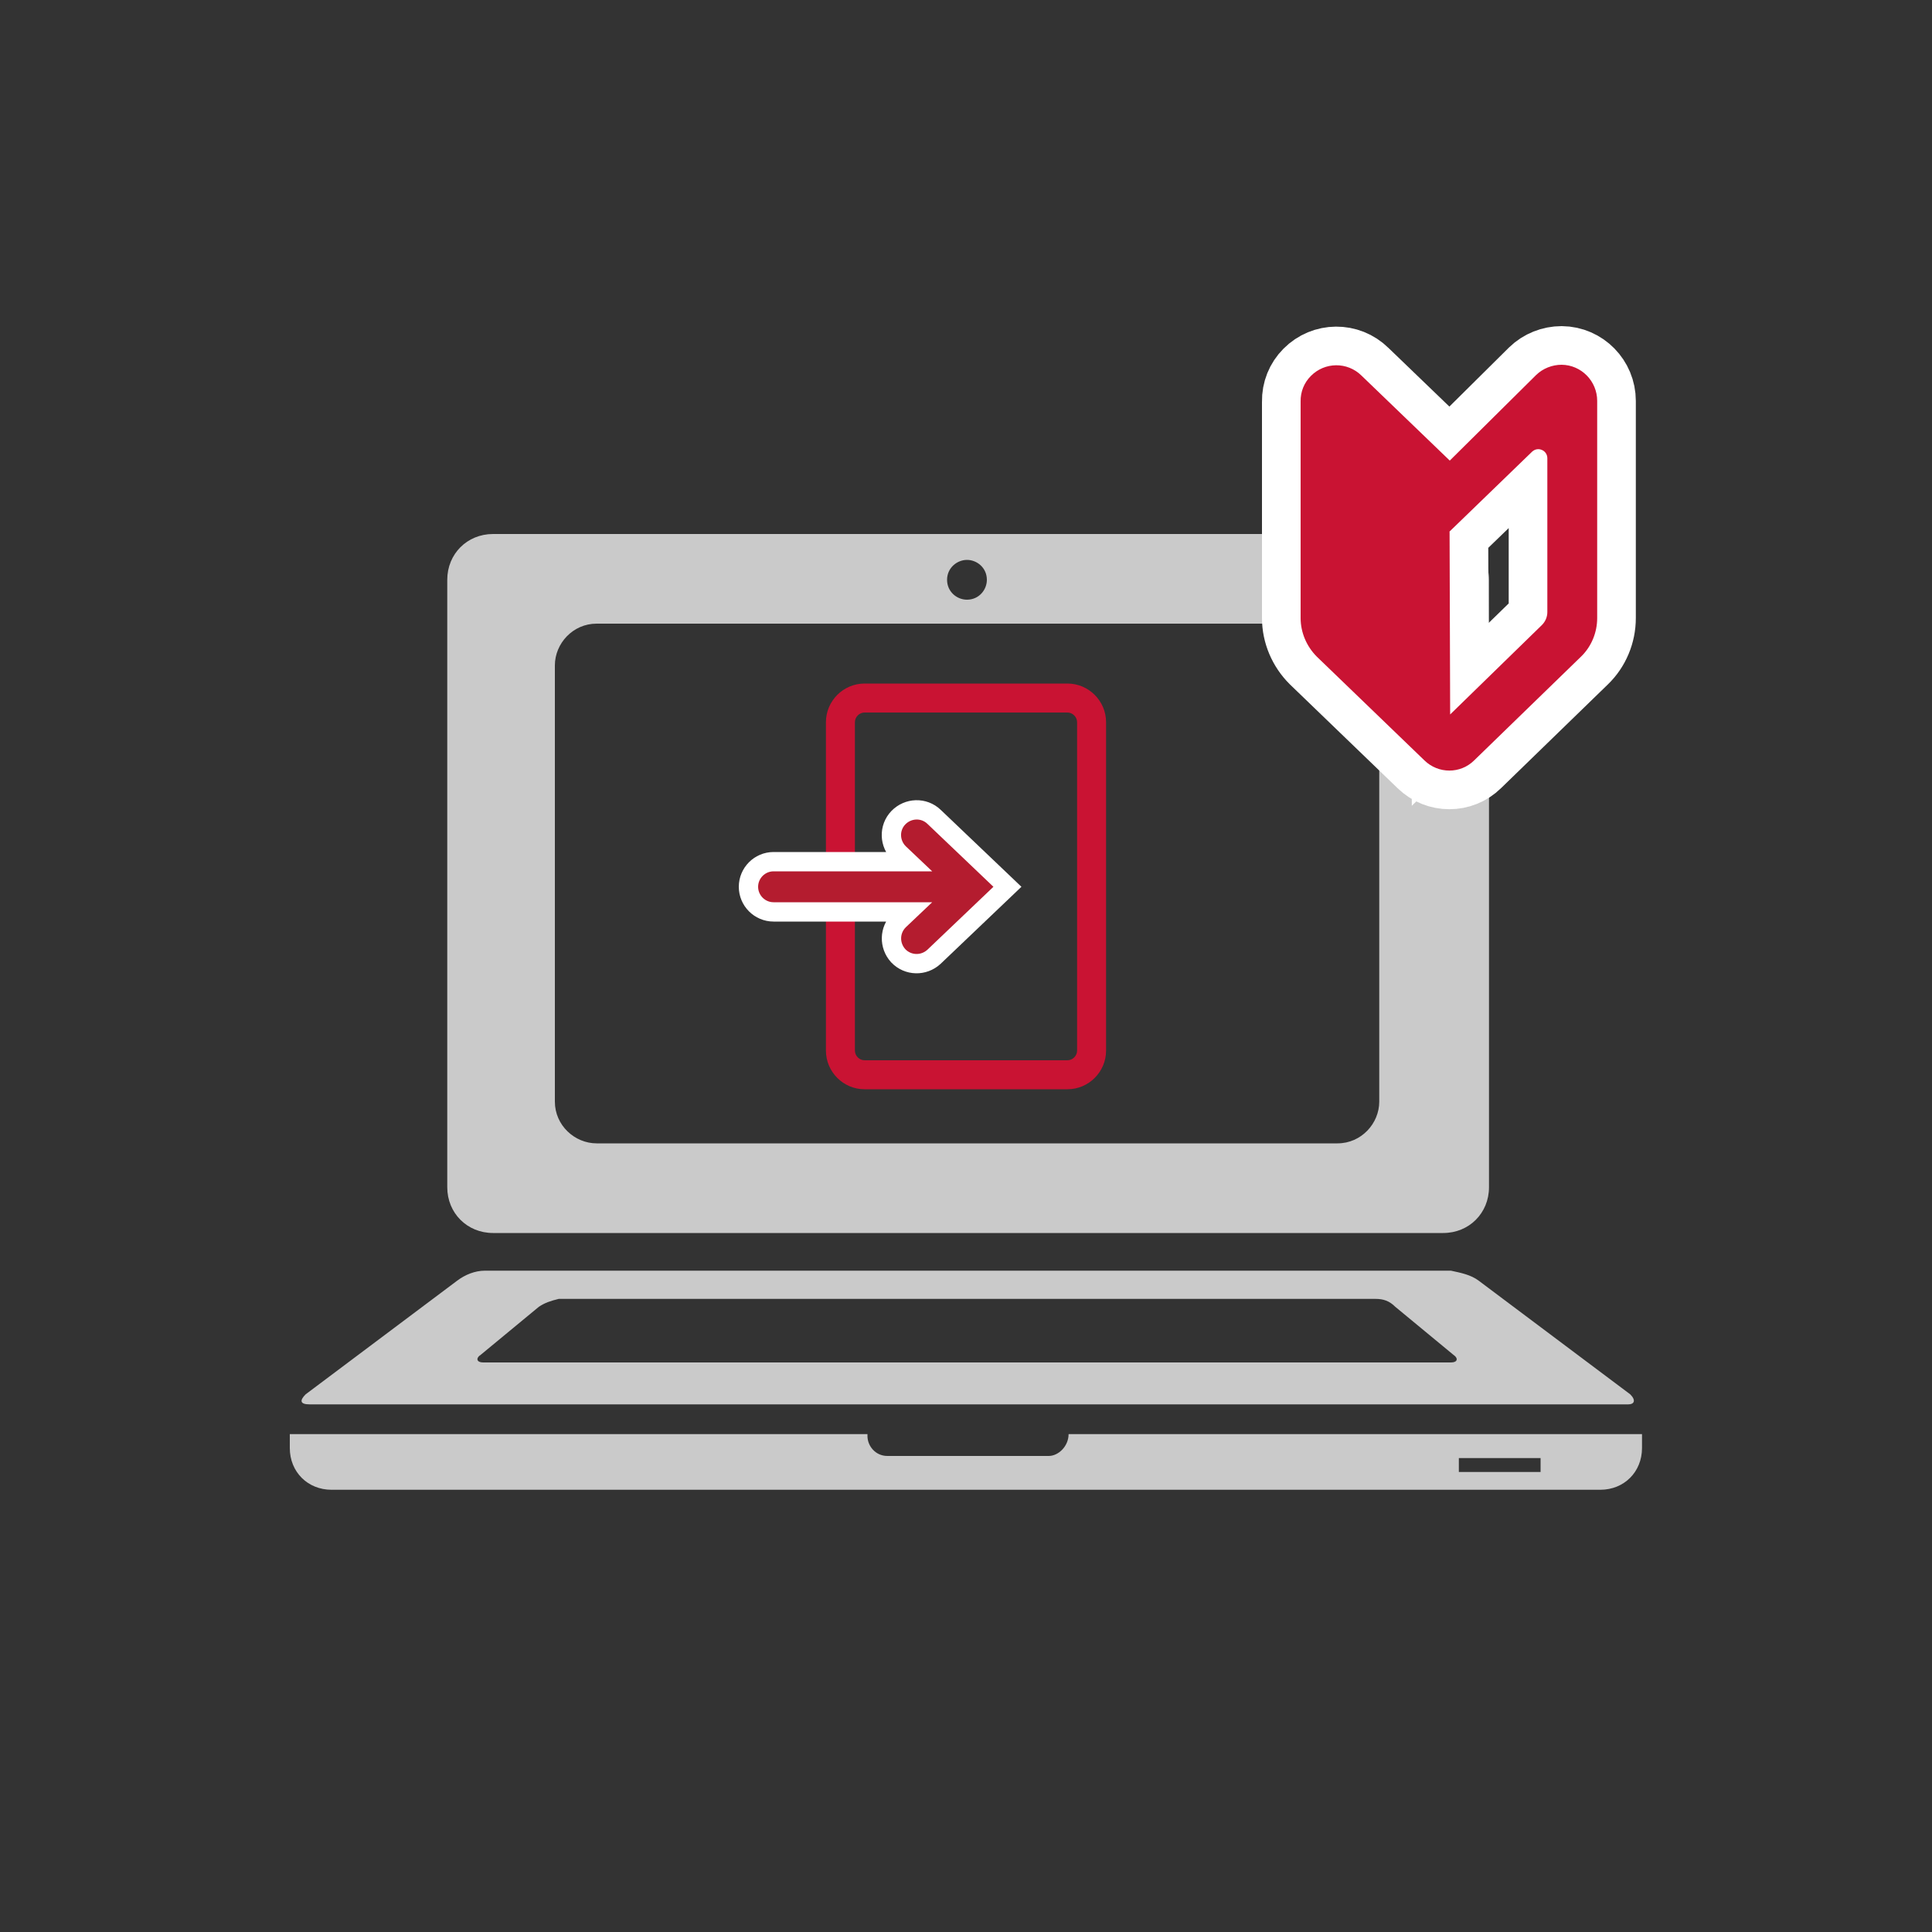
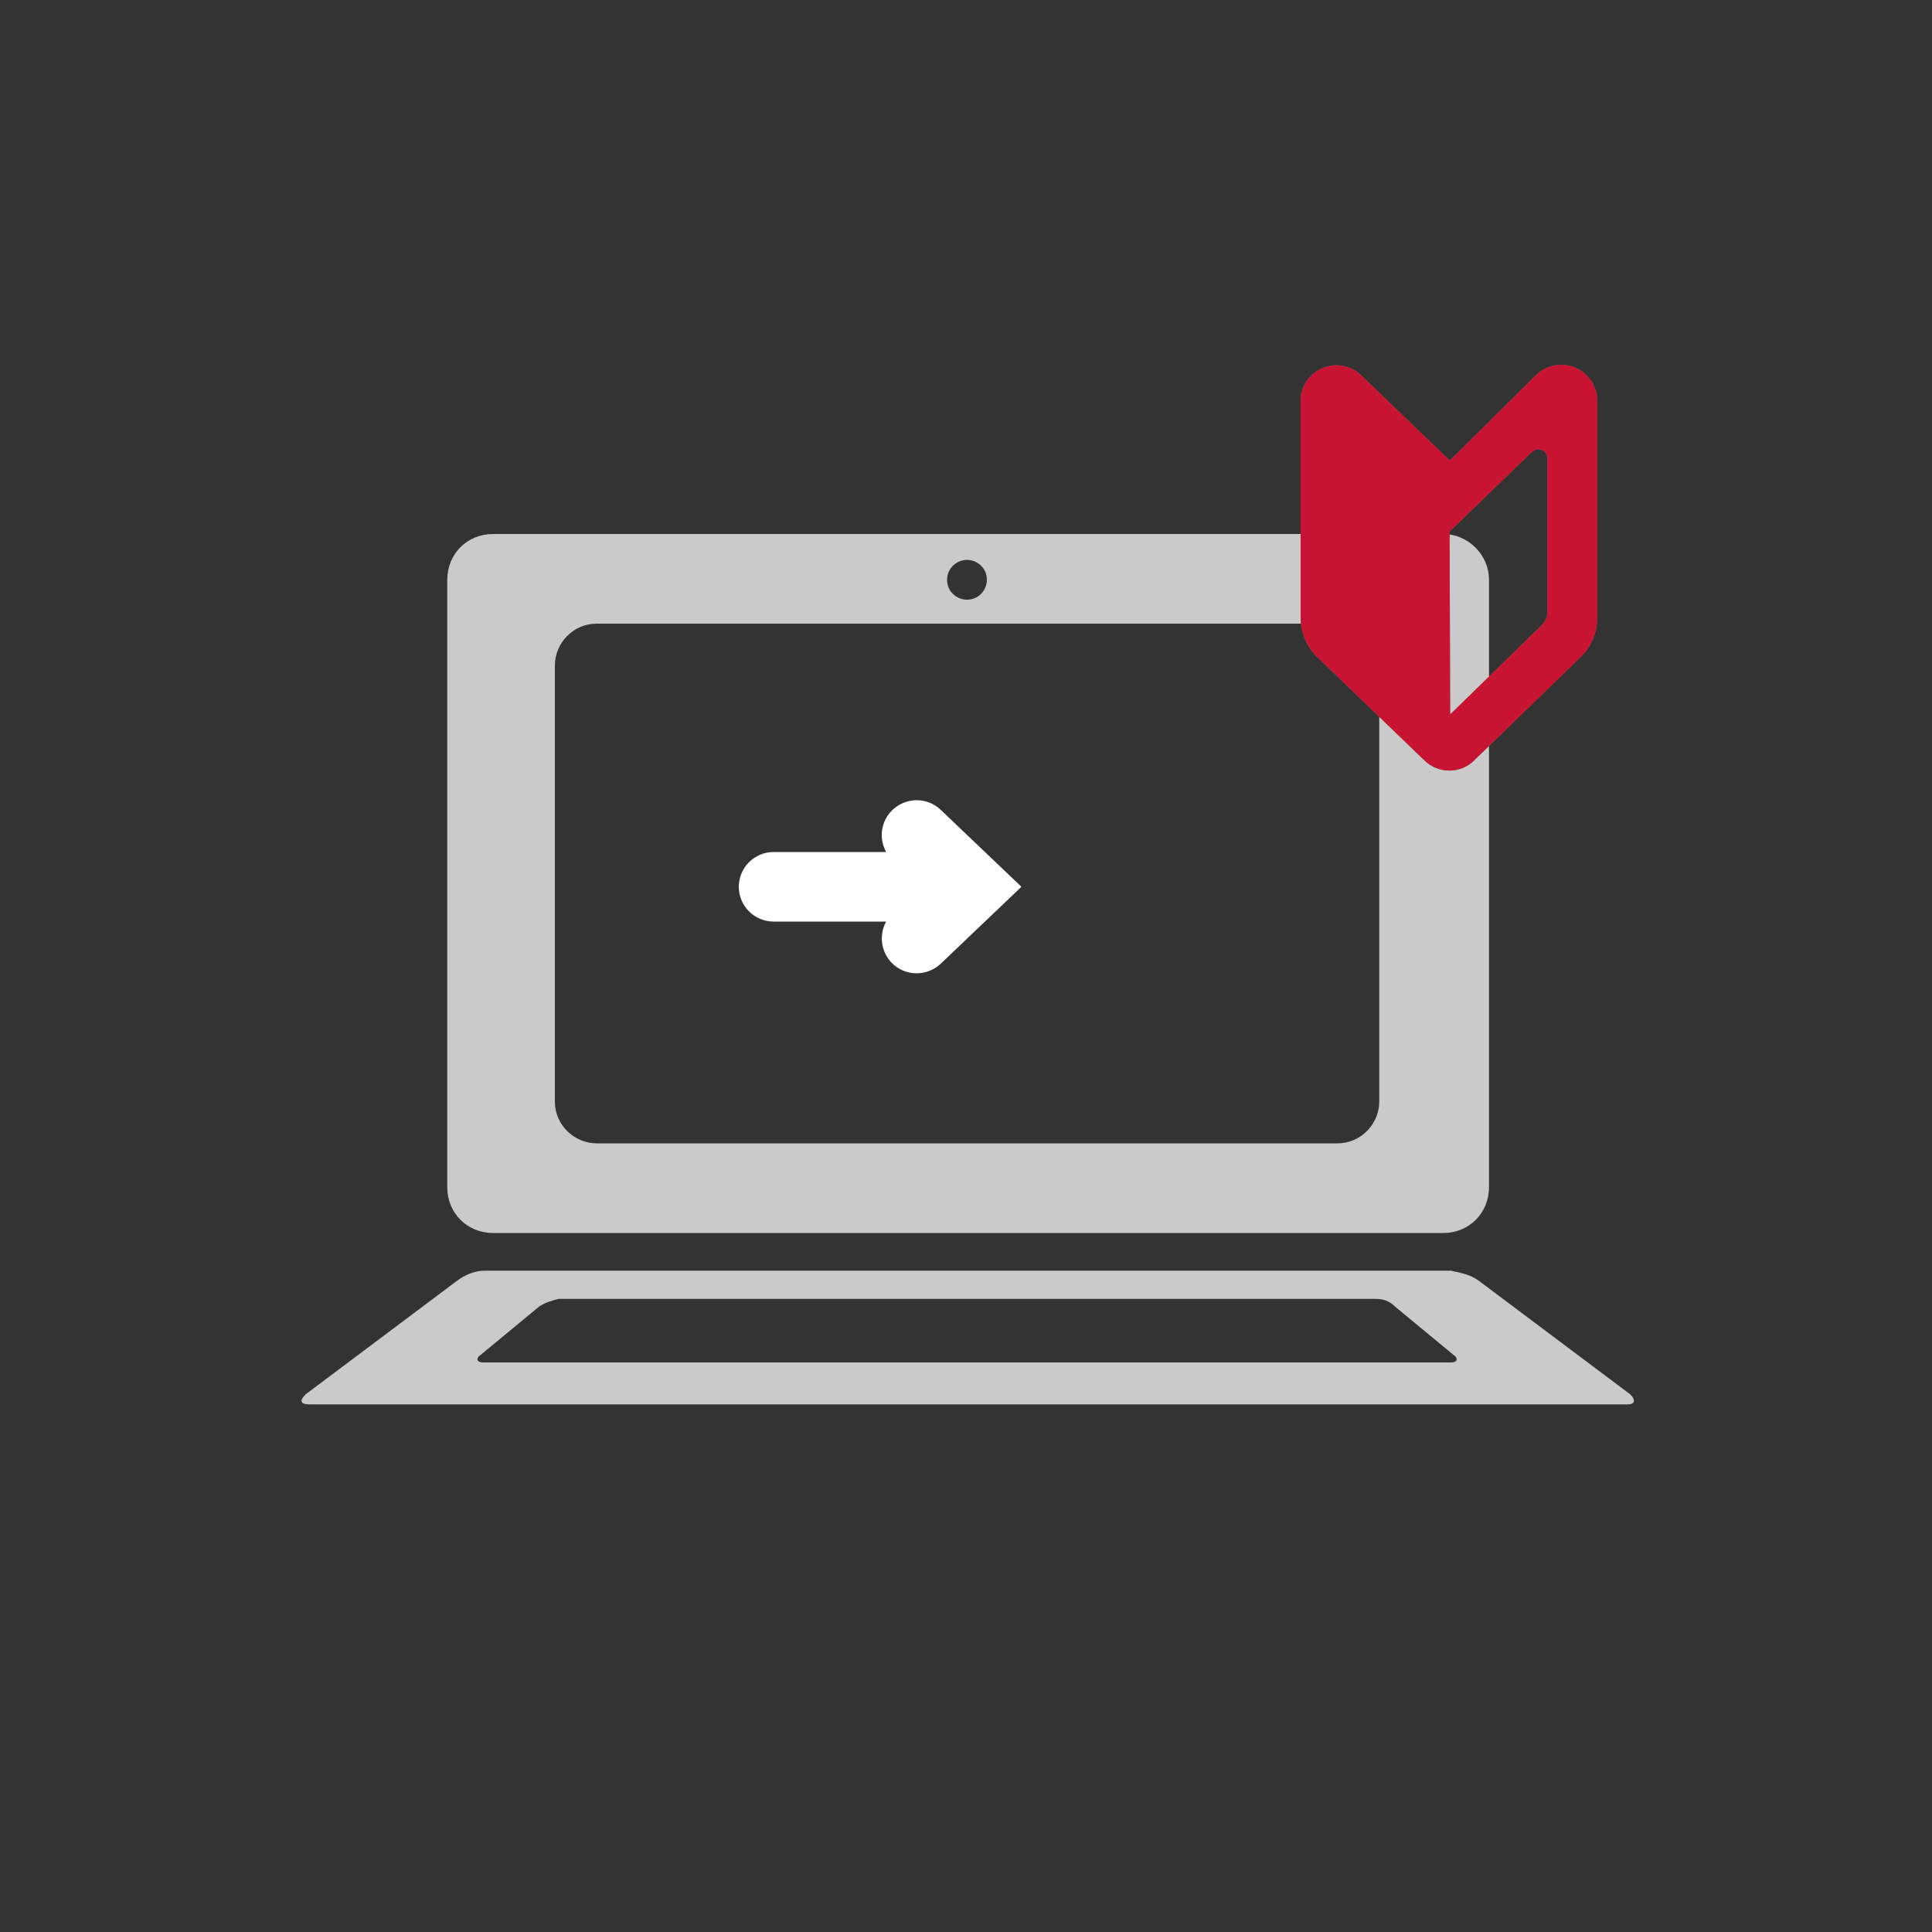
<svg xmlns="http://www.w3.org/2000/svg" id="_レイヤー_1" data-name="レイヤー 1" viewBox="0 0 100 100">
  <rect x="0" y="0" width="100" height="100" fill="#333333" stroke="none" />
  <defs>
    <style>
      .cls-1 {
        fill: #c91333;
      }

      .cls-2 {
        fill: #cacaca;
      }

      .cls-3 {
        fill: #4b4b4b;
      }

      .cls-4 {
        stroke-width: 4px;
      }

      .cls-4, .cls-5 {
        fill: none;
        stroke: #fff;
      }

      .cls-6 {
        fill: #737373;
      }

      .cls-7 {
        fill: #b41c2f;
      }

      .cls-5 {
        stroke-width: 2px;
      }
    </style>
  </defs>
  <g id="icon">
    <g id="_グループ_1032" data-name="グループ 1032">
      <g id="laptop_notebook" data-name="laptop notebook">
        <g id="_グループ_1031" data-name="グループ 1031">
-           <path id="_パス_2504" data-name="パス 2504" class="cls-2" d="m55.31,74.23h0c0,.62-.52,1.13-1.03,1.13h-8.35c-.62,0-1.03-.52-1.03-1.03v-.1H15v.72c0,1.24.93,2.16,2.16,2.16h65.67c1.24,0,2.16-.93,2.16-2.16v-.72h-29.69Zm24.43,1.96h-4.23v-.72h4.23v.72Z" />
          <path id="_パス_2505" data-name="パス 2505" class="cls-2" d="m84.38,72.17l-7.84-5.88c-.41-.31-.93-.41-1.44-.52H25.1c-.52,0-1.03.21-1.44.52l-7.84,5.88c-.31.31-.31.52.21.52h68.25c.31,0,.41-.21.1-.52Zm-9.28-1.65H25c-.31,0-.41-.21-.1-.41l2.99-2.47c.31-.21.62-.31,1.03-.41h42.27c.41,0,.72.1,1.03.41l2.99,2.47c.31.21.21.41-.1.41h0Z" />
          <path id="_パス_2506" data-name="パス 2506" class="cls-2" d="m74.69,27.64H25.52c-1.34,0-2.37,1.03-2.37,2.37v31.44c0,1.34,1.03,2.37,2.37,2.37h49.18c1.34,0,2.37-1.03,2.37-2.37v-31.44c0-1.34-1.13-2.37-2.37-2.37Zm-24.64,1.34c.52,0,1.03.41,1.03,1.03,0,.52-.41,1.03-1.03,1.03-.52,0-1.03-.41-1.03-1.03s.52-1.03,1.03-1.03h0Zm21.34,28.04c0,1.13-.93,2.16-2.16,2.16H30.88c-1.13,0-2.16-.93-2.16-2.16v-22.58c0-1.13.93-2.16,2.16-2.16h38.35c1.13,0,2.16.93,2.16,2.16,0,0,0,22.58,0,22.58Z" />
        </g>
      </g>
    </g>
  </g>
  <g id="_メガメニューリンクアイコン" data-name="メガメニューリンクアイコン">
    <path class="cls-6" d="m73.73,39.36c.72.7,1.86.7,2.57,0l5.53-5.37c.54-.52.84-1.25.84-2v-11.24c0-1.02-.82-1.86-1.84-1.87-.49,0-.97.19-1.32.53l-4.47,4.43-4.57-4.4c-.73-.72-1.9-.71-2.62.02-.35.35-.54.82-.53,1.32v11.21c0,.75.31,1.47.84,2l5.57,5.37Zm1.29-11.84l.91-.88,3.37-3.26c.14-.13.33-.17.51-.09.17.07.28.24.28.43v7.96c0,.25-.1.49-.28.67l-4.75,4.63-.03-9.45Z" />
-     <path class="cls-4" d="m73.73,39.36c.72.7,1.86.7,2.57,0l5.53-5.37c.54-.52.84-1.25.84-2v-11.24c0-1.02-.82-1.86-1.84-1.87-.49,0-.97.19-1.32.53l-4.47,4.43-4.57-4.4c-.73-.72-1.9-.71-2.62.02-.35.35-.54.82-.53,1.32v11.21c0,.75.31,1.47.84,2l5.57,5.37Zm1.29-11.84l.91-.88,3.37-3.26c.14-.13.33-.17.51-.09.17.07.28.24.28.43v7.96c0,.25-.1.49-.28.67l-4.75,4.63-.03-9.45Z" />
    <path class="cls-1" d="m73.73,39.36c.72.7,1.86.7,2.57,0l5.53-5.37c.54-.52.84-1.25.84-2v-11.24c0-1.02-.82-1.86-1.84-1.87-.49,0-.97.19-1.32.53l-4.47,4.43-4.57-4.4c-.73-.72-1.9-.71-2.62.02-.35.35-.54.82-.53,1.32v11.21c0,.75.31,1.47.84,2l5.57,5.37Zm1.29-11.84l.91-.88,3.37-3.26c.14-.13.33-.17.51-.09.17.07.28.24.28.43v7.96c0,.25-.1.49-.28.67l-4.75,4.63-.03-9.45Z" />
  </g>
-   <path class="cls-1" d="m55.25,36.88c.27,0,.5.23.5.5v17c0,.27-.23.5-.5.5h-10.5c-.27,0-.5-.23-.5-.5v-17c0-.27.23-.5.5-.5h10.5m0-1.5h-10.5c-1.1,0-2,.9-2,2v17c0,1.1.9,2,2,2h10.5c1.1,0,2-.9,2-2v-17c0-1.1-.9-2-2-2h0Z" />
  <g>
-     <path class="cls-3" d="m46.86,42.67c-.31.32-.29.83.03,1.14l1.36,1.29h-8.21c-.44,0-.8.36-.8.8s.36.8.8.8h8.21l-1.36,1.29c-.32.31-.33.81-.03,1.14.31.32.81.33,1.14.03l3.42-3.26-3.42-3.26c-.32-.31-.83-.29-1.14.03Z" />
    <path class="cls-5" d="m46.86,42.67c-.31.32-.29.83.03,1.14l1.36,1.29h-8.21c-.44,0-.8.36-.8.8s.36.8.8.8h8.21l-1.36,1.29c-.32.31-.33.81-.03,1.14.31.32.81.33,1.14.03l3.42-3.26-3.42-3.26c-.32-.31-.83-.29-1.14.03Z" />
-     <path class="cls-7" d="m46.86,42.67c-.31.32-.29.83.03,1.14l1.36,1.29h-8.21c-.44,0-.8.36-.8.8s.36.8.8.8h8.21l-1.36,1.29c-.32.31-.33.81-.03,1.14.31.32.81.33,1.14.03l3.42-3.26-3.42-3.26c-.32-.31-.83-.29-1.14.03Z" />
  </g>
</svg>